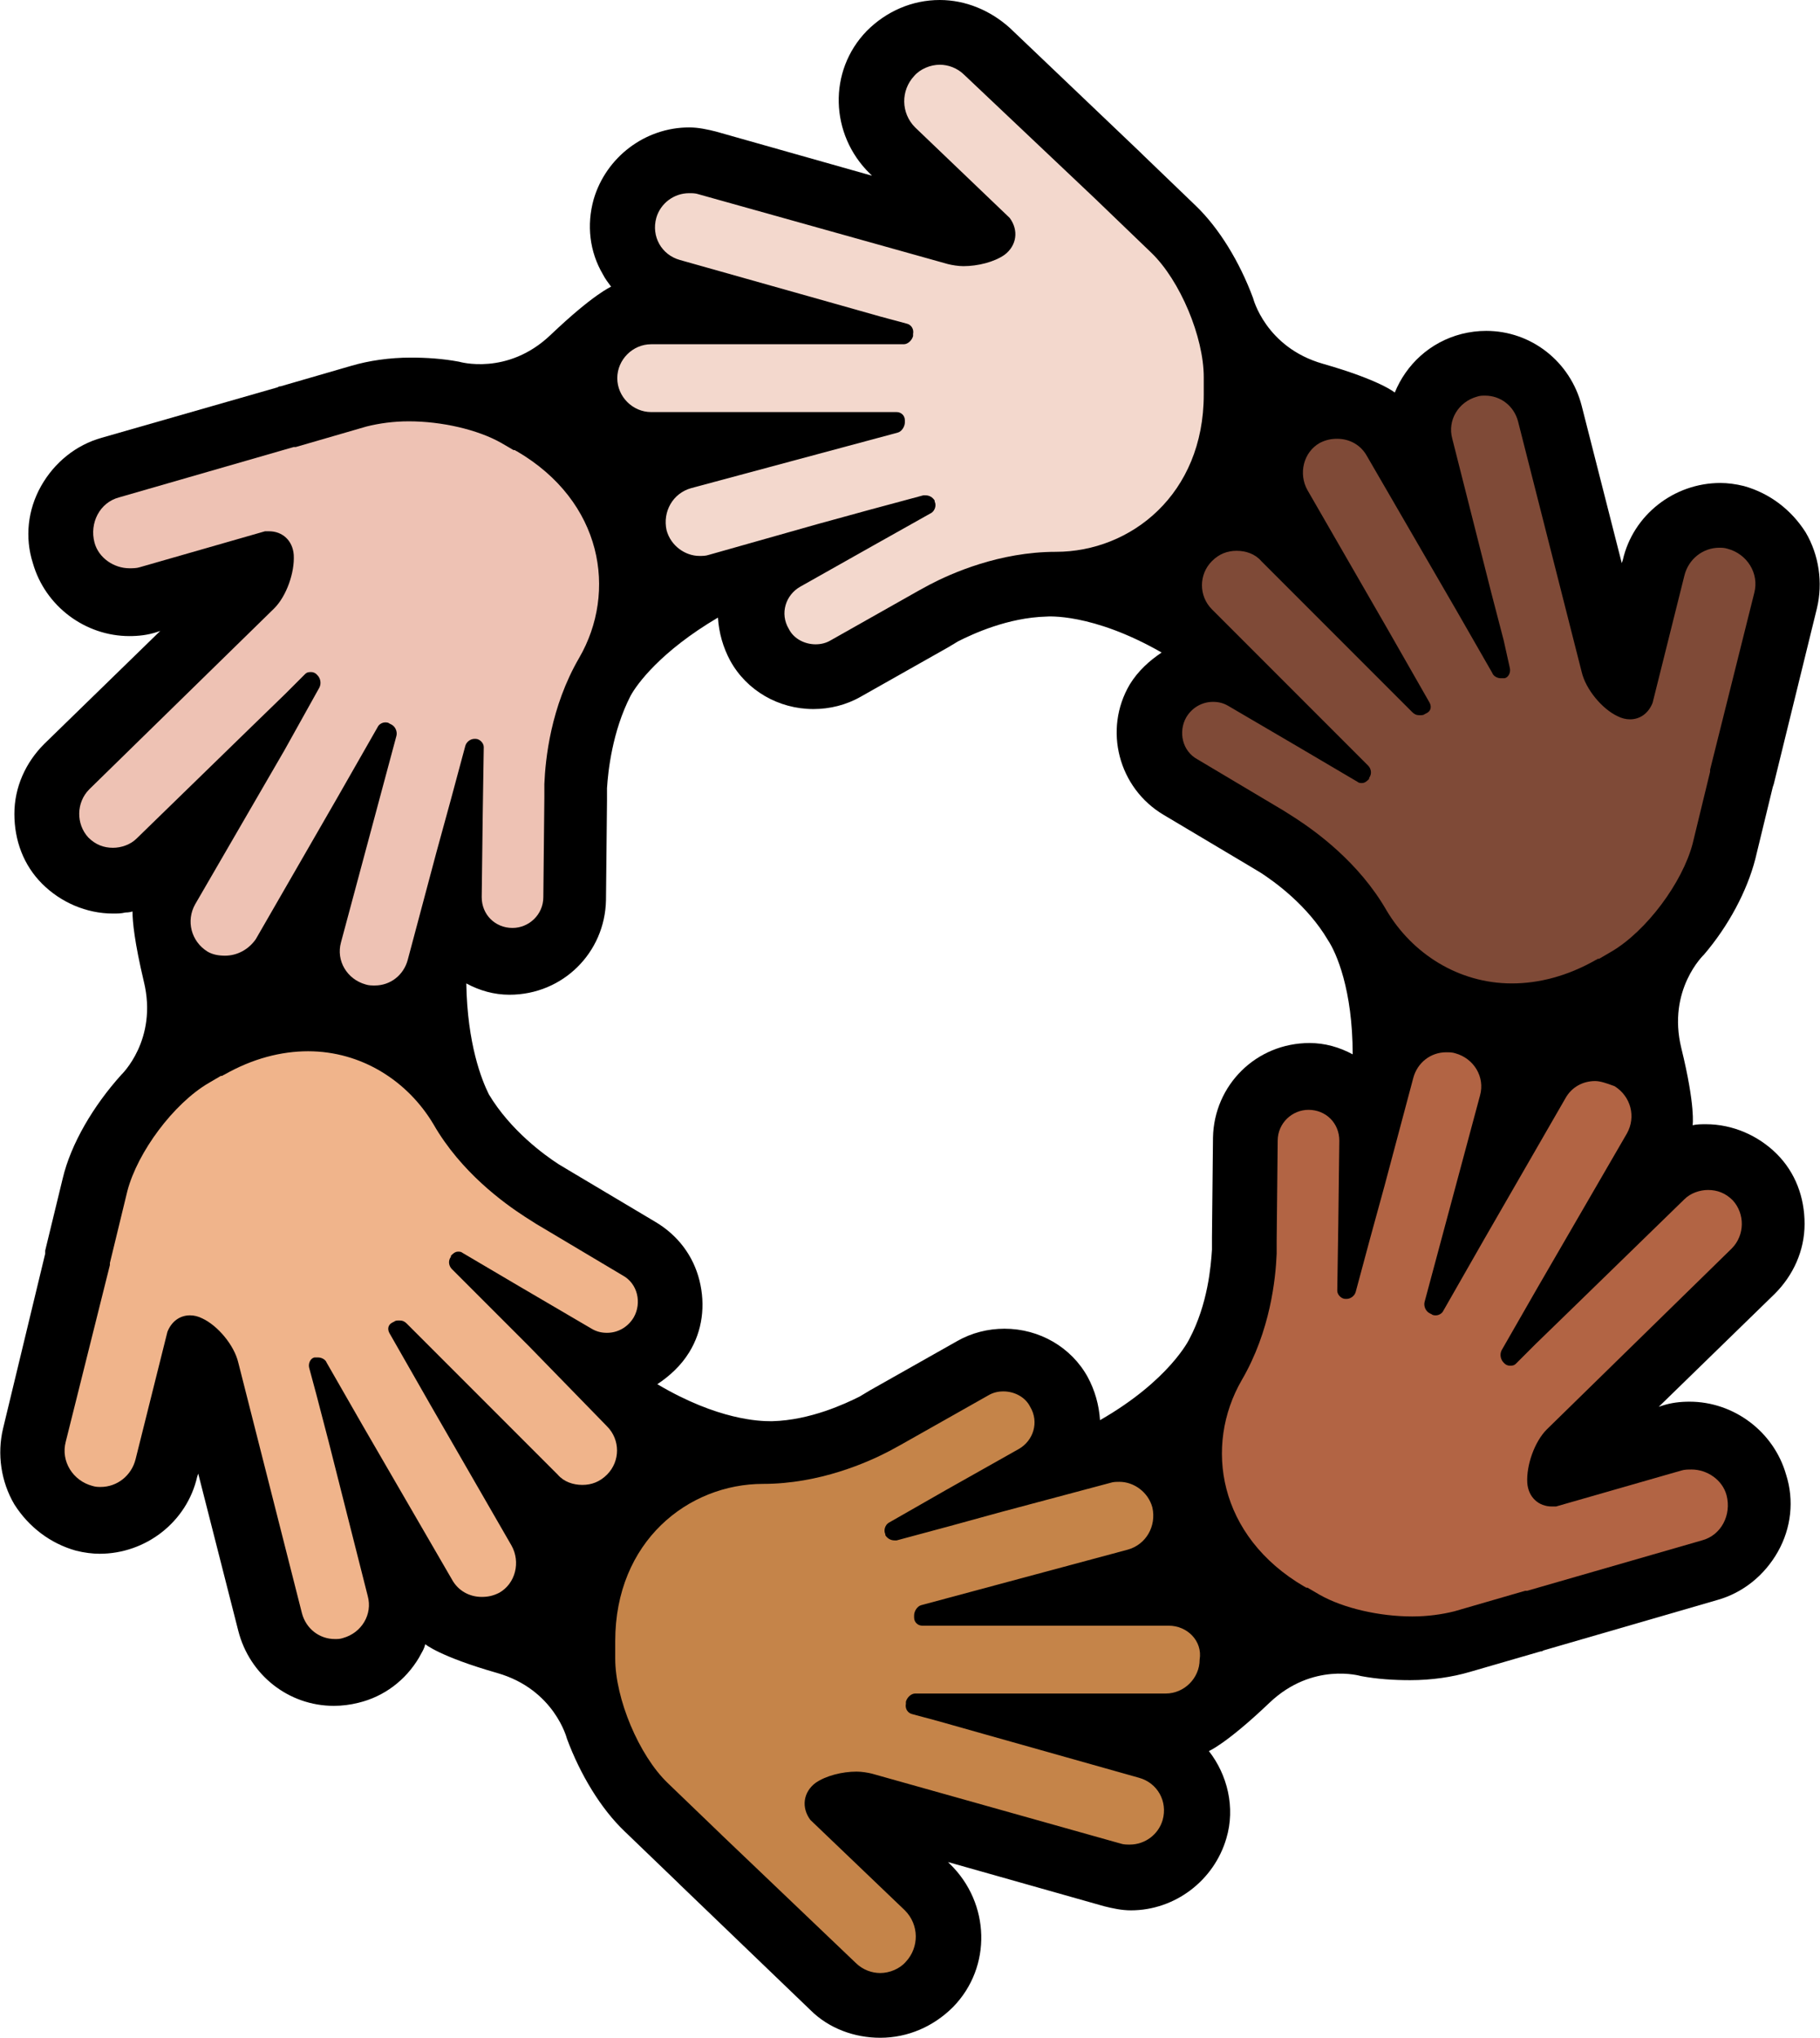
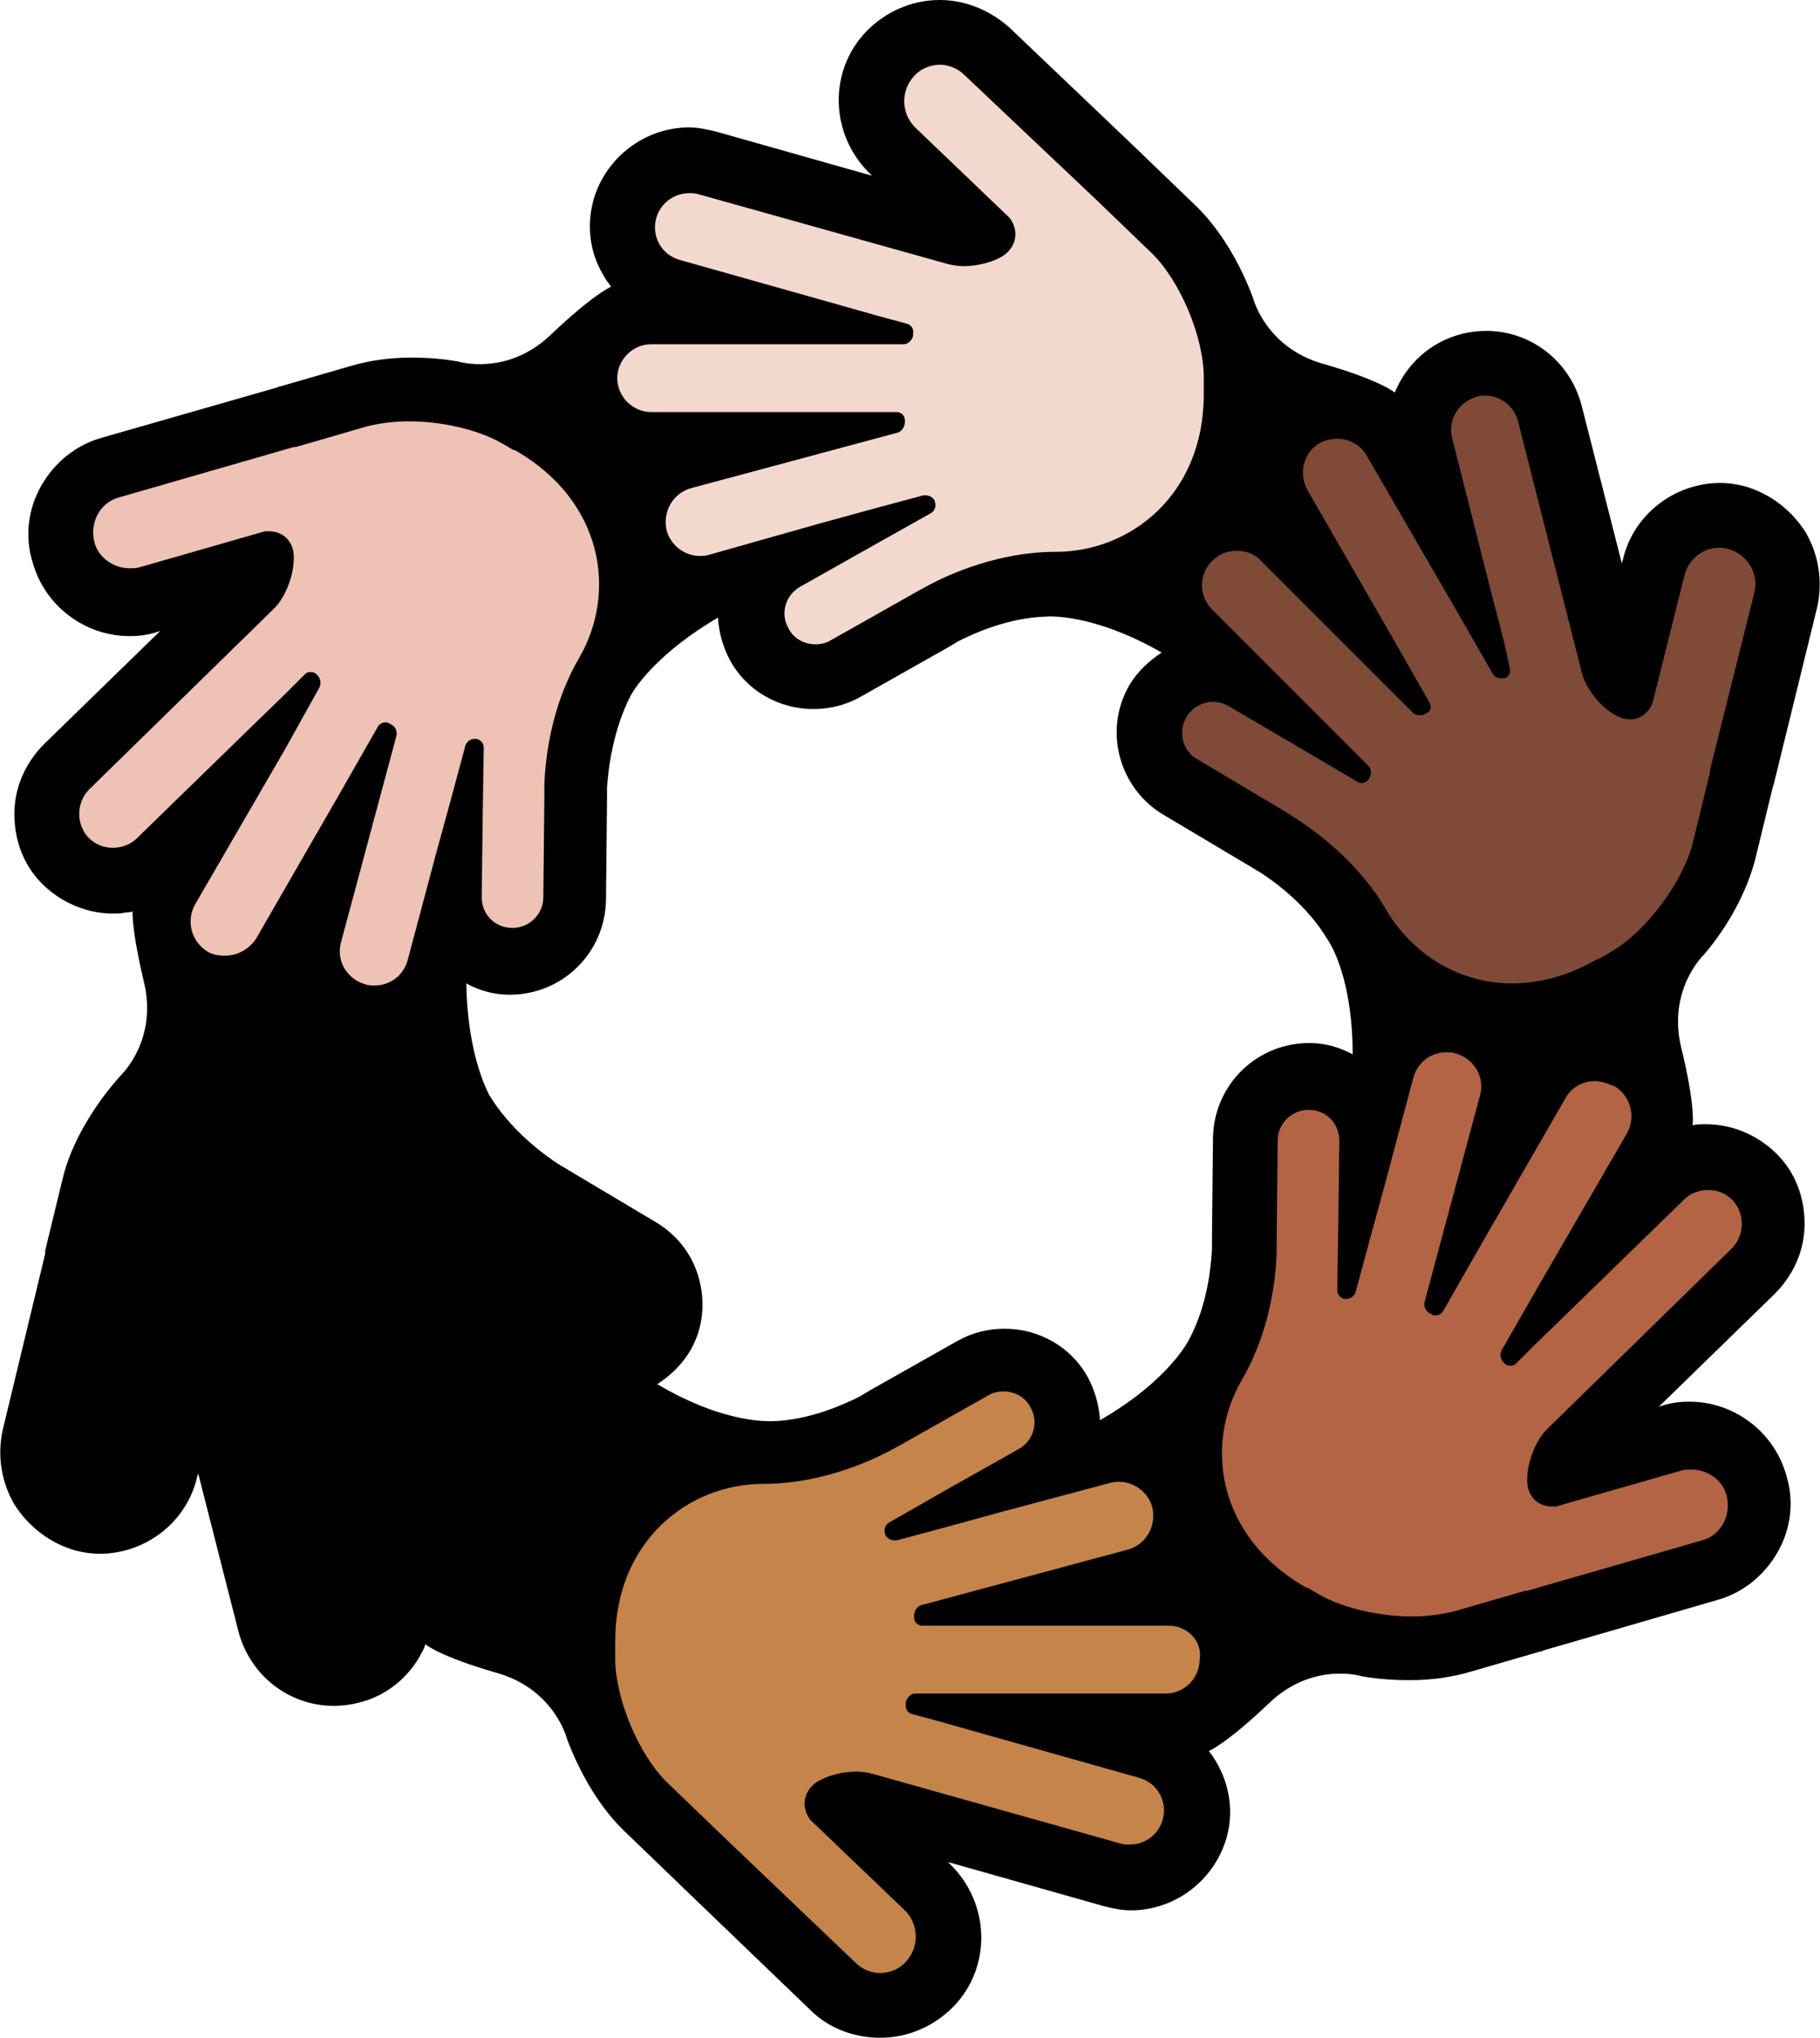
<svg xmlns="http://www.w3.org/2000/svg" version="1.1" id="Layer_1" x="0px" y="0px" viewBox="0 0 177.2 198.3" style="enable-background:new 0 0 177.2 198.3;" xml:space="preserve">
  <style type="text/css">
	.st0{fill:none;}
	.st1{fill:#F3D8CD;}
	.st2{fill:#EEC2B4;}
	.st3{fill:#F0B48B;}
	.st4{fill:#C58449;}
	.st5{fill:#B26444;}
	.st6{fill:#7F4A37;}
</style>
  <g>
    <path d="M172.6,76.6L172.6,76.6l0.1-0.3l4.2-17.1c0.6-2.5,0.2-5.2-1.1-7.4c-1.4-2.2-3.5-3.8-6-4.5c-0.8-0.2-1.6-0.3-2.3-0.3   c-4.5,0-8.5,3.1-9.5,7.5l-0.1,0.3l-3.9-15.3c-1.1-4.3-4.9-7.3-9.3-7.3c-0.8,0-1.6,0.1-2.4,0.3c-3.1,0.8-5.4,3-6.5,5.7l0,0   c0,0-1.4-1.2-7-2.8c-5.6-1.6-6.8-6.4-6.8-6.4v0c-1.3-3.5-3.3-6.8-5.6-9l-5.2-5l-0.1-0.1l-0.1-0.1L98.3,2.7C96.4,1,94,0,91.5,0   c-2.7,0-5.2,1.1-7.1,3c-3.8,3.9-3.6,10.1,0.3,13.9l0.2,0.2l-15.2-4.3c-0.8-0.2-1.7-0.4-2.6-0.4c-4.3,0-8.1,2.9-9.3,7   c-0.7,2.5-0.4,5.1,0.9,7.3c0.2,0.4,0.5,0.8,0.8,1.2c0,0-1.7,0.7-5.9,4.7c-4.2,4-8.9,2.6-8.9,2.6c-1.6-0.3-3.2-0.4-4.7-0.4   c-2.1,0-4.1,0.3-5.8,0.8l-6.9,2l-0.1,0l-0.2,0.1L9.9,42.6c-2.5,0.7-4.6,2.4-5.9,4.7c-1.3,2.3-1.6,5-0.8,7.5   c1.2,4.2,5.1,7.1,9.4,7.1c0.9,0,1.8-0.1,2.7-0.4l0.3-0.1l-11.3,11c-1.8,1.8-2.9,4.2-2.9,6.8c0,2.6,0.9,5,2.7,6.8   c1.8,1.8,4.3,2.9,6.9,2.9c0.4,0,0.8,0,1.2-0.1l0,0c0,0,0.4,0,0.7-0.1c0,1,0.2,3,1.1,6.8c1.4,5.7-2.2,9.1-2.2,9.1l0,0   c-2.7,3-4.9,6.7-5.7,10.1l-1.7,7l0,0.1l0,0.2L0.3,139c-0.6,2.5-0.2,5.2,1.1,7.4c1.4,2.2,3.5,3.8,6,4.5c0.8,0.2,1.6,0.3,2.3,0.3   c4.5,0,8.5-3.1,9.5-7.5l0.1-0.3l3.9,15.3c1.1,4.3,4.9,7.3,9.3,7.3c0.8,0,1.6-0.1,2.4-0.3c2.5-0.6,4.6-2.2,5.9-4.4   c0.2-0.4,0.5-0.8,0.6-1.3l0,0c0,0,1.4,1.2,7,2.8c5.6,1.6,6.8,6.4,6.8,6.4l0,0c1.3,3.5,3.3,6.8,5.6,9l5.2,5l0.1,0.1l0.1,0.1   l12.7,12.2c1.8,1.8,4.3,2.7,6.8,2.7c2.7,0,5.2-1.1,7.1-3c3.8-3.9,3.6-10.1-0.3-13.9l-0.2-0.2l15.2,4.3c0.8,0.2,1.7,0.4,2.6,0.4   c4.3,0,8.1-2.9,9.3-7c0.9-3,0.1-6.2-1.7-8.5l0,0c0,0,1.7-0.7,5.9-4.7c4.2-4,8.9-2.6,8.9-2.6l0,0c1.6,0.3,3.2,0.4,4.8,0.4   c2.1,0,4.1-0.3,5.8-0.8l6.9-2l0.1,0l0.2-0.1l16.9-4.9c2.5-0.7,4.6-2.4,5.9-4.7c1.3-2.3,1.6-5,0.8-7.5c-1.2-4.2-5.1-7.1-9.4-7.1   c-0.9,0-1.8,0.1-2.7,0.4l-0.3,0.1l11.3-11c1.8-1.8,2.9-4.2,2.9-6.8c0-2.6-0.9-5-2.7-6.8c-1.8-1.8-4.3-2.9-6.9-2.9   c-0.4,0-0.9,0-1.3,0.1l0,0c0,0,0.3-1.8-1.1-7.5c-1.4-5.7,2.2-9.1,2.2-9.1l0,0c2.4-2.8,4.2-6.2,5-9.3L172.6,76.6z M131.7,102.6   c-1.3-0.7-2.7-1.1-4.2-1.1c-5.2,0-9.3,4.1-9.4,9.2l-0.1,9.7l0,1.2c-0.1,1.6-0.4,5.3-2.2,8.7l0,0c0,0-1.9,4-8.7,7.9c0,0,0,0,0,0   c-0.1-1.5-0.5-2.9-1.2-4.2c-1.6-2.9-4.7-4.7-8.1-4.7c-1.6,0-3.2,0.4-4.6,1.2l-8.5,4.8l-1,0.6c-1.4,0.7-4.8,2.3-8.5,2.4l0,0   c0,0-0.1,0-0.2,0c0,0,0,0,0,0c-1,0-5.1-0.1-11-3.6l0,0c0,0,0,0,0,0c1.2-0.8,2.3-1.8,3.1-3.1c1.3-2.1,1.6-4.6,1-7   c-0.6-2.4-2.1-4.4-4.3-5.7l-8.4-5l-1-0.6c-1.4-0.9-4.7-3.3-6.8-6.8c0,0,0,0,0,0c-0.7-1.4-2.1-4.9-2.2-10.8c0,0,0,0,0,0   c1.3,0.7,2.7,1.1,4.2,1.1c5.2,0,9.3-4.1,9.4-9.2l0.1-9.7l0-1.2c0.1-1.6,0.5-5.5,2.3-9c0.6-1.1,2.9-4.3,8.5-7.6   c0.1,1.5,0.5,2.9,1.2,4.2c1.6,2.9,4.7,4.7,8.1,4.7c1.6,0,3.2-0.4,4.6-1.2l8.5-4.8l1-0.6c1.4-0.7,4.8-2.3,8.6-2.4l0,0   c0,0,4.4-0.4,11.2,3.5c0,0,0,0,0,0c-1.2,0.8-2.3,1.8-3.1,3.1c-2.6,4.4-1.1,10.1,3.3,12.7l8.4,5l1,0.6c1.4,0.9,4.6,3.2,6.6,6.6   C130.1,92.7,131.7,96.3,131.7,102.6C131.7,102.6,131.7,102.6,131.7,102.6z" />
    <g>
      <path class="st0" d="M113.2,63.5C113.2,63.5,113.2,63.5,113.2,63.5C106.4,59.6,102,60,102,60l0,0c-3.8,0.2-7.2,1.7-8.6,2.4l-1,0.6    l-8.5,4.8c-1.4,0.8-3,1.2-4.6,1.2c-3.4,0-6.5-1.8-8.1-4.7c-0.7-1.3-1.1-2.8-1.2-4.2c-5.6,3.3-7.9,6.6-8.5,7.6    c-1.9,3.5-2.3,7.3-2.3,9l0,1.2l-0.1,9.7c-0.1,5.1-4.2,9.2-9.4,9.2c-1.5,0-3-0.4-4.2-1.1c0,0,0,0,0,0c0,5.9,1.4,9.4,2.2,10.8    c0,0,0,0,0,0c2,3.5,5.4,5.9,6.8,6.8l1,0.6l8.4,5c2.1,1.3,3.6,3.3,4.3,5.7c0.6,2.4,0.3,4.9-1,7c-0.8,1.3-1.8,2.4-3.1,3.1    c0,0,0,0,0,0l0,0c6,3.4,10.1,3.6,11,3.6c0,0,0,0,0,0c0.1,0,0.2,0,0.2,0l0,0c3.8-0.2,7.2-1.7,8.5-2.4l1-0.6l8.5-4.8    c1.4-0.8,3-1.2,4.6-1.2c3.4,0,6.5,1.8,8.1,4.7c0.7,1.3,1.1,2.8,1.2,4.2c0,0,0,0,0,0c6.8-4,8.7-7.9,8.7-7.9l0,0    c1.7-3.4,2.1-7.1,2.2-8.7l0-1.2l0.1-9.7c0.1-5.1,4.2-9.2,9.4-9.2c1.5,0,3,0.4,4.2,1.1c0,0,0,0,0,0c0-6.3-1.6-9.9-2.3-11    c-2.1-3.4-5.3-5.7-6.6-6.6l-1-0.6l-8.4-5c-4.4-2.6-5.9-8.3-3.3-12.7C110.9,65.4,112,64.3,113.2,63.5z" />
      <path class="st1" d="M63.4,40.1h15.8h8.1c0.4,0,0.8,0.3,0.8,0.8v0.2c0,0.4-0.3,0.9-0.7,1l-20.1,5.4c-1.8,0.5-2.8,2.3-2.4,4.1    c0.4,1.5,1.8,2.5,3.2,2.5c0.3,0,0.6,0,0.9-0.1L79.6,51l5.1-1.4l5.2-1.4c0.1,0,0.1,0,0.2,0c0.4,0,0.7,0.2,0.9,0.5l0,0.1    c0.2,0.4,0,0.9-0.3,1.1L85,53.1l-7.1,4c-1.4,0.8-2,2.6-1.1,4.1c0.5,1,1.6,1.5,2.6,1.5c0.5,0,1-0.1,1.5-0.4l8.5-4.8l1.1-0.6    c2.1-1.1,6.8-3.2,12.3-3.2c7.3,0,14.4-5.6,14.4-15.3c0-0.1,0-0.1,0-0.2c0,0,0-0.1,0-0.1v-1.4c0-3.9-2.3-9.4-5.1-12.1l-5.2-5    c0,0-0.1-0.1-0.1-0.1L93.9,7.3c-0.7-0.7-1.6-1-2.4-1c-0.9,0-1.9,0.4-2.5,1.1c-1.3,1.4-1.3,3.6,0.1,5l9.2,8.8    c0.9,1.2,0.7,2.7-0.5,3.6c-1,0.7-2.6,1.1-4,1.1c-0.5,0-1.1-0.1-1.5-0.2L68,18.9c-0.3-0.1-0.6-0.1-0.9-0.1c-1.5,0-2.8,1-3.2,2.4v0    c-0.5,1.8,0.5,3.6,2.3,4.1l14.9,4.2c0,0,0,0,0,0l4.6,1.3l2.6,0.7c0.4,0.1,0.7,0.5,0.6,1l0,0.2c-0.1,0.4-0.5,0.8-0.9,0.8h-7.1H63.4    c-1.8,0-3.3,1.5-3.3,3.3C60.1,38.6,61.6,40.1,63.4,40.1z" />
      <path class="st2" d="M24.9,91.4l7.9-13.7l4-7c0.1-0.2,0.4-0.4,0.7-0.4c0.1,0,0.3,0,0.4,0.1l0.2,0.1c0.4,0.2,0.6,0.7,0.5,1.1    l-5.4,20.1c-0.5,1.8,0.6,3.6,2.4,4.1c0.3,0.1,0.6,0.1,0.9,0.1c1.5,0,2.8-1,3.2-2.5l2.8-10.5v0l1.4-5.1l1.4-5.2    c0.1-0.4,0.5-0.7,0.9-0.7c0,0,0,0,0,0l0.1,0c0.4,0,0.8,0.4,0.8,0.8l-0.1,6.5l-0.1,8.1c0,1.7,1.3,3,3,3c0,0,0,0,0,0    c1.6,0,3-1.3,3-3l0.1-9.7v0l0-1.3c0.1-2.4,0.6-7.5,3.4-12.3c3.7-6.4,2.3-15.2-6.1-20.1c-0.1,0-0.1-0.1-0.2-0.1c0,0,0,0-0.1,0    l-1.2-0.7c-2.3-1.3-5.8-2.1-9-2.1c-1.5,0-2.9,0.2-4.1,0.5l-6.9,2c-0.1,0-0.1,0-0.2,0l-17,4.9c-1.9,0.5-2.9,2.5-2.4,4.4    c0.4,1.5,1.9,2.5,3.4,2.5c0.3,0,0.7,0,1-0.1l12.2-3.5c0.2,0,0.3,0,0.4,0c1.3,0,2.3,0.9,2.4,2.3c0.1,1.7-0.7,4-1.9,5.2l-18,17.6    c-1.3,1.3-1.3,3.4-0.1,4.7c0.7,0.7,1.5,1,2.4,1c0.8,0,1.7-0.3,2.3-0.9l11.1-10.8c0,0,0,0,0,0l3.4-3.3l1.9-1.9    c0.2-0.2,0.4-0.2,0.6-0.2c0.2,0,0.4,0.1,0.5,0.2l0.1,0.1c0.3,0.3,0.4,0.8,0.2,1.2L27.7,73l-8.7,15c-0.9,1.6-0.4,3.6,1.2,4.6    c0.5,0.3,1.1,0.4,1.7,0.4C23.1,93,24.2,92.4,24.9,91.4z" />
-       <path class="st3" d="M51.5,131L51.5,131l-3.7-3.7l-3.8-3.8c-0.3-0.3-0.4-0.8-0.1-1.2l0-0.1c0.2-0.2,0.4-0.4,0.7-0.4    c0.1,0,0.3,0,0.4,0.1l5.6,3.3l7,4.1c0.5,0.3,1,0.4,1.5,0.4c1,0,2-0.5,2.6-1.5c0.8-1.4,0.4-3.3-1.1-4.1l-8.4-5v0l-1.1-0.7    c-2-1.3-6.2-4.3-8.9-9c-2.5-4.2-7-7.1-12.2-7.1c-2.6,0-5.4,0.7-8.2,2.3c-0.1,0-0.1,0.1-0.2,0.1c0,0,0,0-0.1,0l-1.2,0.7    c-3.4,2-6.9,6.7-7.9,10.5l-1.7,7c0,0.1,0,0.1,0,0.2l-4.3,17.2c-0.5,1.9,0.7,3.8,2.6,4.3c0.3,0.1,0.6,0.1,0.8,0.1    c1.6,0,3-1.1,3.4-2.7l3.1-12.4c0.4-1,1.2-1.6,2.2-1.6c0.4,0,0.8,0.1,1.2,0.3c1.5,0.7,3.1,2.6,3.5,4.3l6.2,24.4    c0.4,1.5,1.7,2.5,3.2,2.5c0.3,0,0.5,0,0.8-0.1c1.8-0.5,2.9-2.3,2.4-4.1l-3.8-15l-1.2-4.6l-0.7-2.6c-0.1-0.4,0.1-0.9,0.5-1l0.1,0    c0.1,0,0.2,0,0.3,0c0.3,0,0.7,0.2,0.8,0.5l3.5,6.1l8.7,15c0.6,1.1,1.7,1.7,2.9,1.7c0.6,0,1.1-0.1,1.7-0.4c1.6-0.9,2.1-3,1.2-4.6    l-7.9-13.7l-4-7c-0.2-0.4-0.1-0.8,0.3-1l0.2-0.1c0.1-0.1,0.3-0.1,0.5-0.1c0.3,0,0.5,0.1,0.7,0.3l14.7,14.7c0.6,0.7,1.5,1,2.4,1    c0.9,0,1.7-0.3,2.4-1h0c1.3-1.3,1.3-3.4,0-4.7L51.5,131z" />
      <path class="st4" d="M113.8,158.2H97.9h-8.1c-0.4,0-0.8-0.3-0.8-0.8v-0.2c0-0.4,0.3-0.9,0.7-1l20.1-5.4c1.8-0.5,2.8-2.3,2.4-4.1    c-0.4-1.5-1.8-2.5-3.2-2.5c-0.3,0-0.6,0-0.9,0.1l-10.5,2.8l-5.1,1.4l-5.2,1.4c-0.1,0-0.1,0-0.2,0c-0.4,0-0.7-0.2-0.9-0.5l0-0.1    c-0.2-0.4,0-0.9,0.3-1.1l5.6-3.2l7.1-4c1.4-0.8,2-2.6,1.1-4.1c-0.5-1-1.6-1.5-2.6-1.5c-0.5,0-1,0.1-1.5,0.4l-8.5,4.8h0l-1.1,0.6    c-2.1,1.1-6.8,3.2-12.3,3.2c-7.3,0-14.4,5.6-14.4,15.3c0,0.1,0,0.1,0,0.2c0,0,0,0.1,0,0.1v1.4c0,3.9,2.3,9.4,5.1,12.1l5.2,5    c0,0,0.1,0.1,0.1,0.1L83.3,191c0.7,0.7,1.6,1,2.4,1c0.9,0,1.9-0.4,2.5-1.1c1.3-1.4,1.3-3.6-0.1-5l-9.2-8.8    c-0.9-1.2-0.7-2.7,0.5-3.6c1-0.7,2.6-1.1,4-1.1c0.5,0,1.1,0.1,1.5,0.2l24.2,6.8c0.3,0.1,0.6,0.1,0.9,0.1c1.5,0,2.8-1,3.2-2.4    c0.5-1.8-0.5-3.6-2.3-4.1l-14.9-4.2l-4.6-1.3l-2.6-0.7c-0.4-0.1-0.7-0.5-0.6-1l0-0.2c0.1-0.4,0.5-0.8,0.9-0.8h7.1h17.3    c1.8,0,3.3-1.5,3.3-3.3C117.1,159.7,115.6,158.2,113.8,158.2z" />
      <path class="st5" d="M155.3,105.2c-1.2,0-2.3,0.6-2.9,1.7l-7.9,13.7l-4,7c-0.1,0.2-0.4,0.4-0.7,0.4c-0.1,0-0.3,0-0.4-0.1l-0.2-0.1    c-0.4-0.2-0.6-0.7-0.5-1.1l5.4-20.1c0.5-1.8-0.6-3.6-2.4-4.1h0c-0.3-0.1-0.6-0.1-0.9-0.1c-1.5,0-2.8,1-3.2,2.5l-2.8,10.5l-1.4,5.1    l-1.4,5.2c-0.1,0.4-0.5,0.7-0.9,0.7c0,0,0,0,0,0l-0.1,0c-0.4,0-0.8-0.4-0.8-0.8l0.1-6.5v0l0.1-8.1c0-1.7-1.3-3-3-3c0,0,0,0,0,0    c-1.6,0-3,1.3-3,3l-0.1,9.7l0,1.3c-0.1,2.4-0.6,7.5-3.4,12.3c-3.7,6.4-2.3,15.2,6.1,20.1c0.1,0,0.1,0.1,0.2,0.1c0,0,0,0,0.1,0    l1.2,0.7c2.3,1.3,5.8,2.1,9,2.1c1.5,0,2.9-0.2,4.1-0.5l6.9-2c0.1,0,0.1,0,0.2,0l17-4.9c1.9-0.5,2.9-2.5,2.4-4.4    c-0.4-1.5-1.9-2.5-3.4-2.5c-0.3,0-0.7,0-1,0.1l-12.2,3.5c-0.2,0-0.3,0-0.4,0c-1.3,0-2.3-0.9-2.4-2.3c-0.1-1.7,0.7-4,1.9-5.2    l18-17.6c1.3-1.3,1.3-3.4,0.1-4.7c-0.7-0.7-1.5-1-2.4-1c-0.8,0-1.7,0.3-2.3,0.9l-11.1,10.8c0,0,0,0,0,0l-3.4,3.3l-1.9,1.9    c-0.2,0.2-0.4,0.2-0.6,0.2c-0.2,0-0.4-0.1-0.5-0.2l-0.1-0.1c-0.3-0.3-0.4-0.8-0.2-1.2l3.5-6.1l8.7-15c0.9-1.6,0.4-3.6-1.2-4.6v0    C156.4,105.4,155.8,105.2,155.3,105.2z" />
      <path class="st6" d="M166.5,75.1c0-0.1,0-0.1,0-0.2l4.3-17.2c0.5-1.9-0.7-3.8-2.6-4.3c-0.3-0.1-0.6-0.1-0.8-0.1    c-1.6,0-3,1.1-3.4,2.7l-3.1,12.4c-0.4,1-1.2,1.6-2.2,1.6c-0.4,0-0.8-0.1-1.2-0.3c-1.5-0.7-3.1-2.6-3.5-4.3l-6.2-24.4    c-0.4-1.5-1.7-2.5-3.2-2.5c-0.3,0-0.5,0-0.8,0.1c-1.8,0.5-2.9,2.3-2.4,4.1l3.8,15c0,0,0,0,0,0l1.2,4.6L147,65    c0.1,0.4-0.1,0.9-0.5,1l-0.1,0c-0.1,0-0.2,0-0.3,0c-0.3,0-0.7-0.2-0.8-0.5l-3.5-6.1l-8.7-15c-0.6-1.1-1.7-1.7-2.9-1.7    c-0.6,0-1.1,0.1-1.7,0.4c-1.6,0.9-2.1,3-1.2,4.6l7.9,13.7l4,7c0.2,0.4,0.1,0.8-0.3,1l-0.2,0.1c-0.1,0.1-0.3,0.1-0.5,0.1    c-0.3,0-0.5-0.1-0.7-0.3l-14.7-14.7c-0.6-0.7-1.5-1-2.4-1c-0.9,0-1.7,0.3-2.4,1c-1.3,1.3-1.3,3.4,0,4.7l7.7,7.7l3.7,3.7l3.8,3.8    c0.3,0.3,0.4,0.8,0.1,1.2l0,0.1c-0.2,0.2-0.4,0.4-0.7,0.4c-0.1,0-0.3,0-0.4-0.1l-5.6-3.3l-7-4.1c-0.5-0.3-1-0.4-1.5-0.4    c-1,0-2,0.5-2.6,1.5c-0.8,1.4-0.4,3.3,1.1,4.1l8.4,5l1.1,0.7c2,1.3,6.2,4.3,8.9,9c2.5,4.2,7,7.1,12.2,7.1c2.6,0,5.4-0.7,8.2-2.3    c0.1,0,0.1-0.1,0.2-0.1c0,0,0,0,0.1,0l1.2-0.7c3.4-2,6.9-6.7,7.9-10.5L166.5,75.1z" />
    </g>
  </g>
</svg>